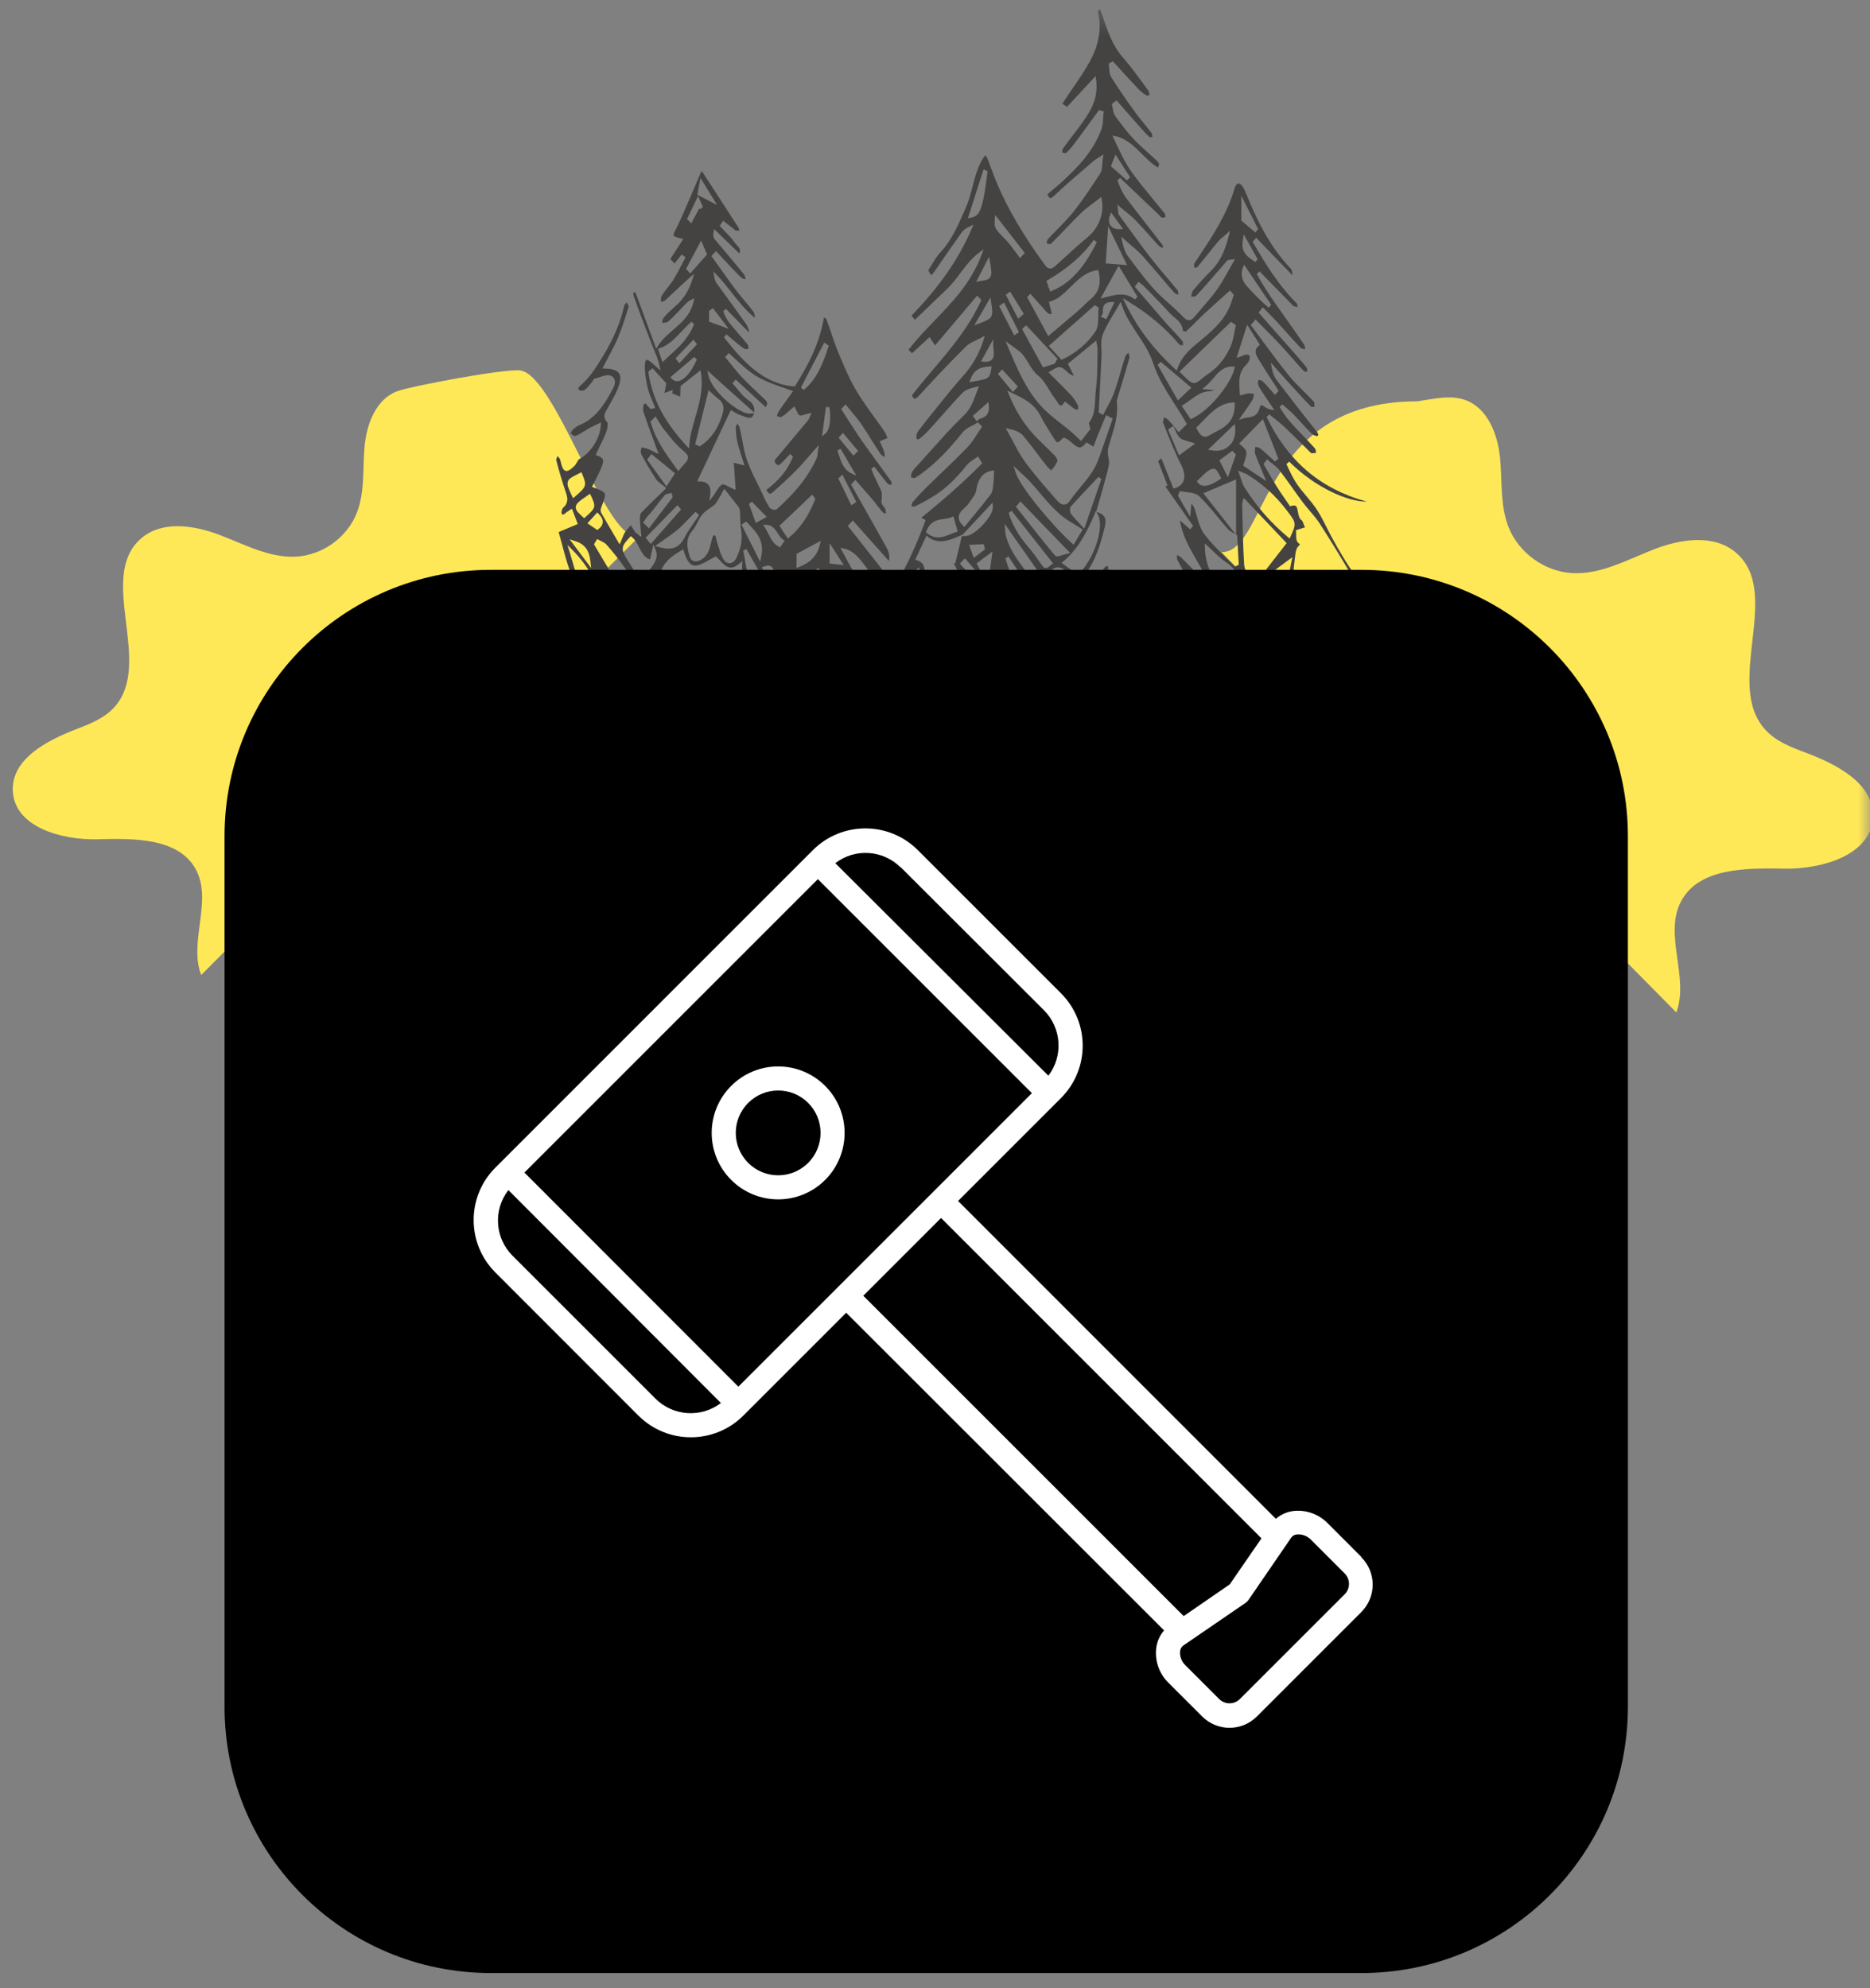
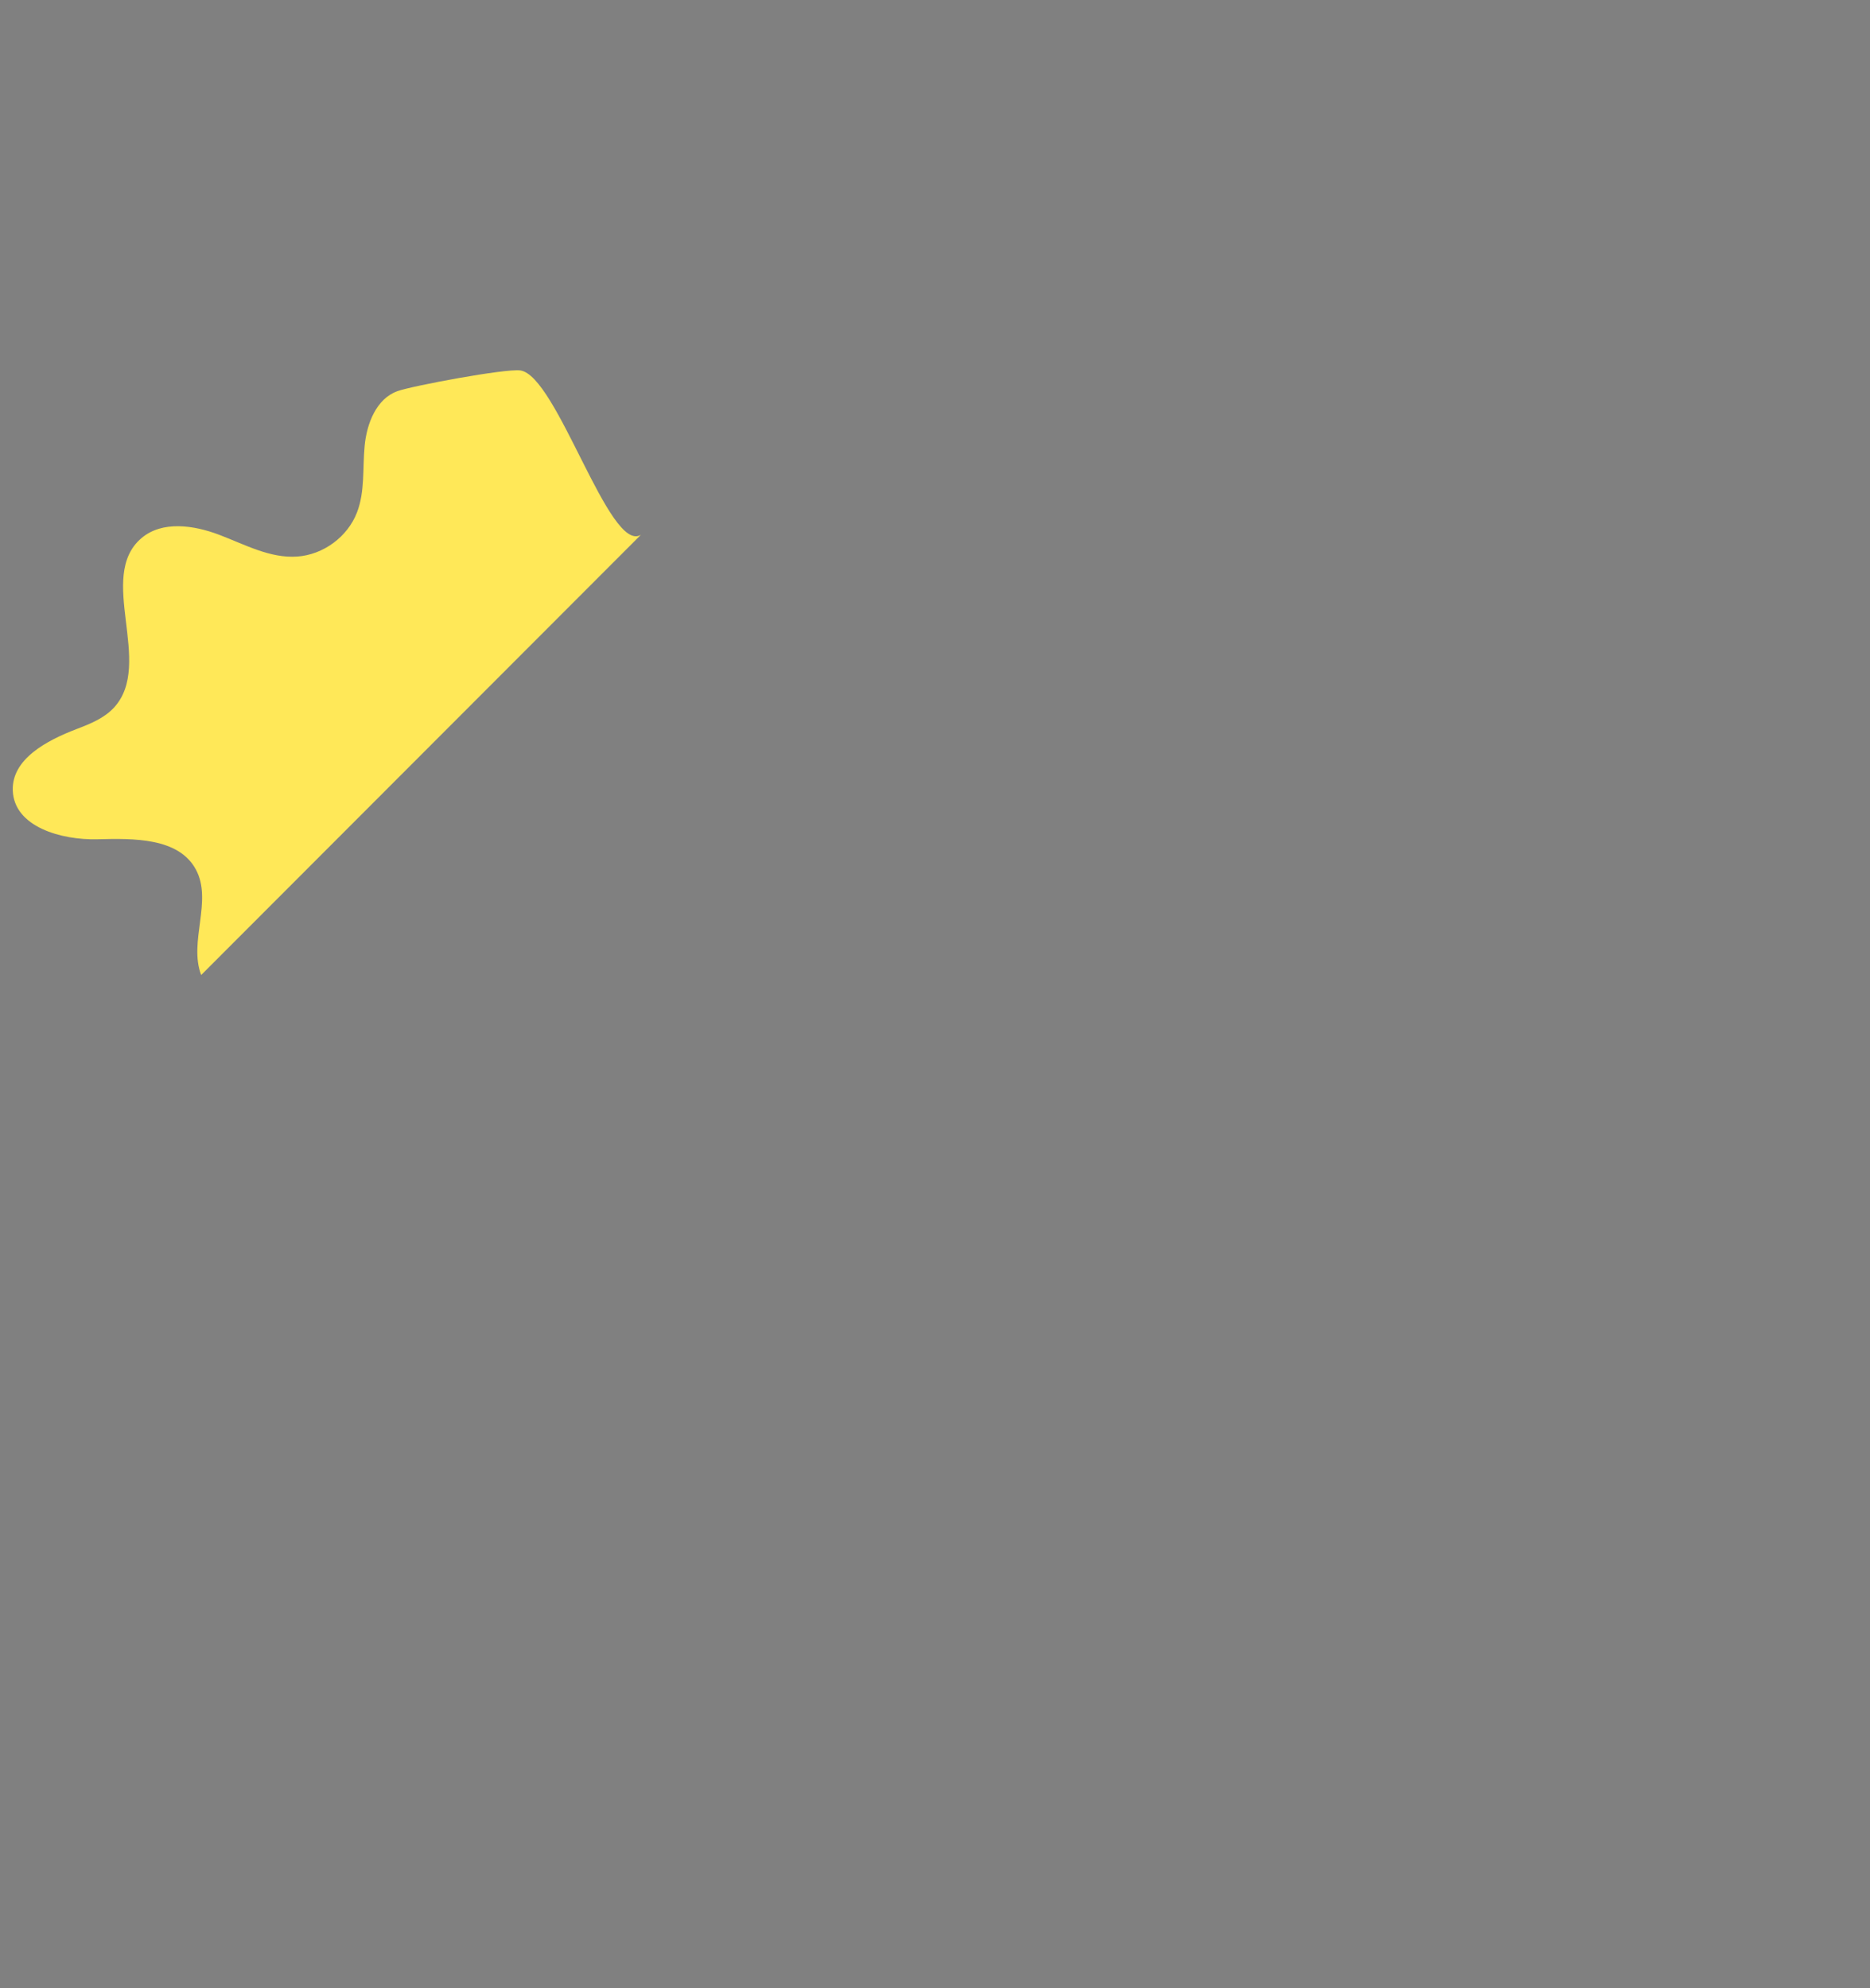
<svg xmlns="http://www.w3.org/2000/svg" width="79" height="84" viewBox="0 0 79 84" fill="none">
  <rect x="0" y="0" width="79" height="84" fill="#808080" stroke="none" />
  <g clip-path="url(#clip0_96_23832)">
    <mask id="mask0_96_23832" style="mask-type:luminance" maskUnits="userSpaceOnUse" x="0" y="0" width="79" height="80">
      <path d="M79 0.361H0V79.361H79V0.361Z" fill="white" />
    </mask>
    <g mask="url(#mask0_96_23832)">
      <path d="M27.076 22.595C25.744 23.42 23.534 15.86 21.98 15.651C21.34 15.566 17.397 16.307 16.789 16.526C15.897 16.85 15.495 17.893 15.405 18.836C15.315 19.78 15.423 20.765 15.082 21.649C14.685 22.683 13.656 23.44 12.551 23.515C11.404 23.594 10.335 23.003 9.26 22.595C8.186 22.187 6.857 21.991 5.98 22.733C4.052 24.361 6.525 28.037 4.817 29.894C4.401 30.346 3.809 30.584 3.236 30.802C1.986 31.28 0.489 32.066 0.54 33.402C0.597 34.933 2.586 35.499 4.118 35.459C5.651 35.419 7.547 35.389 8.275 36.737C8.992 38.066 7.961 39.783 8.499 41.194L27.076 22.595Z" fill="#FFE858" />
-       <path d="M51.605 23.33C53.562 23.33 53.197 16.956 59.877 16.956C60.549 16.861 61.251 16.671 61.892 16.898C62.834 17.229 63.265 18.323 63.368 19.315C63.469 20.307 63.365 21.344 63.73 22.273C64.158 23.355 65.246 24.143 66.409 24.213C67.615 24.284 68.735 23.654 69.861 23.214C70.988 22.774 72.383 22.557 73.313 23.33C75.354 25.025 72.784 28.915 74.596 30.852C75.037 31.324 75.662 31.569 76.266 31.794C77.585 32.285 79.165 33.098 79.125 34.504C79.076 36.116 76.99 36.729 75.377 36.701C73.766 36.673 71.771 36.658 71.017 38.083C70.273 39.489 71.372 41.285 70.819 42.776L51.605 23.33Z" fill="#FFE858" />
-       <path fill-rule="evenodd" clip-rule="evenodd" d="M24.219 24.504H24.425C24.34 24.262 24.268 24.015 24.197 23.769C24.155 23.624 24.113 23.479 24.069 23.335L23.972 23.024L24.188 23.241C24.543 23.596 24.845 24.011 25.107 24.504H25.99C25.803 24.189 25.616 23.875 25.428 23.56L25.093 22.997L25.23 22.772L25.287 22.807L25.386 22.856C25.468 22.896 25.553 22.937 25.619 23.01C25.823 23.236 26.024 23.484 26.235 23.767C26.398 23.987 26.556 24.218 26.709 24.44L26.752 24.504H27.041L26.838 24.186C26.721 24.002 26.608 23.825 26.498 23.645C26.224 23.194 26.236 23.089 26.606 22.701L26.649 22.654L26.698 22.694C26.838 22.805 26.923 22.972 27.005 23.134C27.117 23.355 27.223 23.566 27.463 23.638L27.603 23.004L27.692 23.222C27.834 23.571 27.674 23.838 27.119 24.46L27.079 24.504H27.815L27.873 24.285C28.023 23.712 28.43 23.468 28.788 23.253L28.862 23.208L28.892 23.299C28.992 23.609 29.119 23.896 29.371 23.896H29.371L29.417 23.893C29.581 23.873 29.749 23.777 29.926 23.677C30.014 23.627 30.105 23.575 30.203 23.529L30.242 23.51L30.276 23.539C30.326 23.583 30.373 23.633 30.423 23.688C30.557 23.832 30.697 23.98 30.877 23.98C30.985 23.98 31.101 23.928 31.23 23.819L31.361 23.709L31.349 23.895C31.338 24.059 31.364 24.203 31.392 24.356C31.401 24.405 31.409 24.454 31.417 24.504H32.452C32.377 24.406 32.303 24.259 32.226 24.057L32.19 23.964L32.274 23.938C32.351 23.914 32.405 23.896 32.458 23.896C32.62 23.896 32.682 24.037 32.888 24.504L32.889 24.504H34.19L34.538 23.991L34.728 24.154L34.507 24.504H36.288C36.06 24.183 35.867 23.822 35.679 23.471L35.502 23.142L35.671 23.181C36.061 23.27 36.298 23.58 36.528 23.879C36.685 24.083 36.835 24.295 36.977 24.504H37.278C37.269 24.421 37.288 24.328 37.359 24.226C37.338 24.177 37.284 24.081 37.237 24.02C36.894 23.58 36.548 23.143 36.202 22.706L35.818 22.221L36.025 21.988L37.553 23.701C37.612 23.423 37.516 23.25 37.415 23.067L37.405 23.049C37.064 22.433 36.718 21.822 36.371 21.21L35.953 20.472L36.137 20.276L36.398 20.575C36.565 20.765 36.733 20.955 36.897 21.149C36.953 21.216 37.006 21.286 37.06 21.357C37.137 21.459 37.21 21.555 37.293 21.641C37.323 21.671 37.373 21.688 37.427 21.704C37.421 21.624 37.415 21.55 37.395 21.484L37.342 21.414C37.308 21.378 37.27 21.338 37.25 21.281C37.228 21.218 37.238 21.154 37.246 21.096L37.254 21.016L37.253 20.946C37.252 20.871 37.252 20.792 37.229 20.743C37.189 20.656 37.148 20.571 37.106 20.485C37.002 20.269 36.895 20.046 36.809 19.804L36.935 19.714L37.054 19.871C37.162 20.013 37.269 20.155 37.38 20.294L37.395 20.313C37.445 20.376 37.496 20.441 37.551 20.47L37.61 20.479L37.672 20.476V20.472L37.654 20.346C37.467 20.083 37.277 19.822 37.087 19.562C36.865 19.259 36.637 18.947 36.418 18.634C36.215 18.344 36.021 18.039 35.833 17.745C35.748 17.611 35.663 17.478 35.577 17.345L35.536 17.283L35.722 17.085L35.772 17.148C35.836 17.227 35.9 17.304 35.965 17.381C36.109 17.553 36.257 17.731 36.389 17.923C36.53 18.128 36.665 18.344 36.795 18.553C36.928 18.766 37.065 18.985 37.207 19.192C37.242 19.241 37.31 19.273 37.384 19.306C37.379 19.231 37.372 19.161 37.354 19.097C37.329 19.007 37.288 18.92 37.25 18.835L37.202 18.731L37.164 18.643L37.49 18.509L37.477 18.471C37.447 18.387 37.418 18.307 37.376 18.245C37.237 18.042 37.092 17.844 36.949 17.645C36.686 17.282 36.414 16.906 36.178 16.51C35.884 16.015 35.653 15.463 35.43 14.928L35.407 14.872C35.299 14.614 35.208 14.342 35.12 14.079C35.054 13.886 34.988 13.687 34.915 13.495C34.905 13.469 34.855 13.437 34.811 13.409L34.81 13.408C34.615 14.554 34.115 15.47 33.6 16.291L33.576 16.33L33.535 16.326C32.231 16.22 31.364 15.244 30.588 14.254L30.688 14.125L30.802 14.223C30.89 14.298 30.979 14.374 31.069 14.446L31.154 14.516C31.262 14.604 31.364 14.688 31.476 14.748L31.509 14.755L31.603 14.74L31.619 14.737L31.618 14.715C31.615 14.662 31.612 14.595 31.596 14.573C31.463 14.405 31.32 14.241 31.183 14.081C31.075 13.957 30.968 13.832 30.863 13.704C30.72 13.529 30.618 13.347 30.552 13.148L30.671 13.052L31.618 14.023L31.651 13.994L31.629 13.93C31.598 13.842 31.568 13.759 31.523 13.695C31.258 13.32 30.987 12.948 30.717 12.576C30.568 12.371 30.419 12.167 30.271 11.961C30.227 11.899 30.196 11.819 30.18 11.722L30.139 11.469L30.304 11.642C30.521 11.87 30.721 12.122 30.914 12.368C31.214 12.747 31.523 13.138 31.895 13.433L31.887 13.374C31.877 13.298 31.866 13.219 31.837 13.18C31.715 13.017 31.582 12.858 31.454 12.705C31.329 12.556 31.201 12.402 31.08 12.243C30.845 11.93 30.614 11.604 30.392 11.29C30.295 11.152 30.197 11.016 30.099 10.879L30.053 10.815L30.248 10.611L30.298 10.664C30.389 10.76 30.48 10.858 30.57 10.955C30.811 11.214 31.059 11.481 31.314 11.729C31.355 11.77 31.429 11.785 31.506 11.8C31.484 11.713 31.462 11.632 31.421 11.582C31.164 11.262 30.896 10.944 30.637 10.636C30.488 10.46 30.338 10.282 30.19 10.104C30.137 10.039 30.122 9.944 30.144 9.819L30.169 9.677L31.233 10.71C31.309 10.55 31.234 10.47 31.134 10.364L31.046 10.261C30.929 10.09 30.782 9.938 30.64 9.79C30.577 9.726 30.515 9.661 30.454 9.595L30.405 9.54L30.55 9.327C30.55 9.327 30.84 9.552 30.906 9.602L30.971 9.656C31.016 9.695 31.059 9.732 31.1 9.743L31.142 9.749L31.239 9.737C31.225 9.685 31.21 9.638 31.189 9.603C30.693 8.832 30.194 8.065 29.694 7.298L29.632 7.229L29.547 7.432C29.454 7.651 29.363 7.866 29.27 8.079C29.208 8.221 29.147 8.364 29.086 8.507C28.924 8.888 28.756 9.283 28.566 9.657C28.521 9.745 28.437 9.908 28.454 9.953C28.474 10.004 28.674 10.052 28.749 10.069L28.865 10.096L28.319 10.944L28.501 11.133L28.794 10.751L28.962 10.872L28.922 10.945C28.875 11.033 28.829 11.122 28.783 11.211C28.677 11.417 28.566 11.629 28.443 11.827C28.369 11.945 28.284 12.053 28.201 12.157C28.111 12.27 28.027 12.378 27.956 12.497C27.925 12.548 27.921 12.638 27.917 12.726L27.916 12.752L27.926 12.75C27.995 12.738 28.061 12.726 28.1 12.691C28.242 12.562 28.382 12.429 28.523 12.295C28.716 12.113 28.917 11.922 29.123 11.744L29.326 11.568L29.238 11.843C29.102 12.268 28.882 12.619 28.586 12.887L28.514 12.952C28.351 13.098 28.182 13.249 28.038 13.419C28.003 13.46 27.986 13.537 27.968 13.62L27.965 13.633L27.996 13.635L28.071 13.637L28.202 13.608C28.39 13.447 28.568 13.259 28.74 13.077C28.812 13.001 28.885 12.923 28.959 12.848C29.021 12.785 29.095 12.714 29.193 12.669L29.335 12.603L29.293 12.773C29.157 13.321 28.799 13.626 28.453 13.923C28.22 14.122 27.979 14.329 27.8 14.61L27.722 14.732L26.841 12.346C26.775 12.358 26.758 12.371 26.755 12.378C26.751 12.385 26.743 12.421 26.796 12.574C27.037 13.261 27.297 13.934 27.549 14.584C27.577 14.655 27.607 14.726 27.636 14.795C27.715 14.987 27.798 15.185 27.851 15.412L27.907 15.657L27.66 15.438C27.608 15.391 27.554 15.343 27.499 15.298C27.401 15.218 27.346 15.205 27.323 15.205C27.278 15.205 27.251 15.269 27.244 15.396C27.226 15.719 27.29 16.063 27.362 16.387C27.401 16.561 27.47 16.726 27.544 16.901C27.577 16.98 27.61 17.059 27.641 17.139L27.679 17.24L27.586 17.26L27.558 17.268L27.51 17.278H27.488L27.461 17.261L27.355 17.139L27.262 17.044L27.208 17.079C27.171 17.117 27.15 17.295 27.182 17.393C27.311 17.79 27.458 18.188 27.601 18.573C27.652 18.712 27.704 18.85 27.754 18.99L27.825 19.182L27.658 19.104L27.575 19.063C27.499 19.024 27.405 18.976 27.31 18.946C27.259 18.929 27.174 18.911 27.117 18.911L27.103 18.912C27.069 19.007 27.058 19.129 27.084 19.177C27.257 19.509 27.46 19.852 27.722 20.256C27.762 20.317 27.827 20.367 27.91 20.43C27.958 20.467 28.012 20.508 28.071 20.558L28.147 20.624C28.147 20.624 27.873 20.889 27.779 20.979C27.526 21.224 27.307 21.435 27.093 21.658C27.058 21.693 27.031 21.795 27.031 21.887C27.03 22.017 27.044 22.145 27.06 22.295C27.066 22.362 27.074 22.431 27.08 22.506L27.096 22.684L26.966 22.587L26.906 22.544L26.833 22.48C26.772 22.386 26.713 22.291 26.654 22.196L26.652 22.193L26.616 22.232C26.54 22.316 26.468 22.395 26.406 22.485C26.366 22.545 26.336 22.619 26.299 22.712C26.279 22.76 26.258 22.813 26.233 22.869L26.174 22.999L25.958 22.627C25.765 22.299 25.581 21.985 25.401 21.668C25.362 21.6 25.378 21.499 25.397 21.448C25.514 21.144 25.583 20.952 25.547 20.858C25.512 20.767 25.345 20.698 25.098 20.604L25.011 20.572L25.055 20.479C25.094 20.397 25.136 20.318 25.177 20.238C25.269 20.057 25.357 19.886 25.426 19.703C25.477 19.565 25.491 19.473 25.468 19.414C25.446 19.354 25.378 19.305 25.248 19.253L25.165 19.221L25.207 19.13C25.247 19.043 25.29 18.957 25.331 18.869C25.434 18.66 25.539 18.445 25.621 18.223C25.675 18.08 25.686 17.886 25.662 17.851C25.443 17.617 25.554 17.437 25.634 17.305L25.676 17.234C25.71 17.173 25.744 17.111 25.779 17.049C25.922 16.795 26.071 16.532 26.156 16.255C26.219 16.053 26.223 15.905 26.169 15.802C26.111 15.69 25.978 15.619 25.765 15.585C25.728 15.579 25.691 15.578 25.648 15.576L25.574 15.573L25.45 15.565L25.514 15.441C25.577 15.317 25.643 15.196 25.706 15.075C25.852 14.806 25.989 14.55 26.103 14.278C26.294 13.823 26.441 13.345 26.561 12.937L26.492 12.801L26.477 12.774L26.472 12.778L26.381 12.88C26.133 14 25.59 14.906 25.091 15.646C24.936 15.874 24.745 16.092 24.519 16.291C24.452 16.351 24.429 16.397 24.429 16.42L24.462 16.471C24.481 16.488 24.526 16.504 24.585 16.504C24.64 16.504 24.678 16.489 24.696 16.477C24.791 16.409 24.871 16.309 24.956 16.203L25.052 16.087C25.06 16.055 25.075 16.006 25.123 15.997C25.188 15.983 25.259 15.959 25.334 15.934C25.454 15.894 25.577 15.852 25.685 15.852C25.751 15.852 25.805 15.867 25.851 15.898C25.917 15.942 25.958 16.002 25.973 16.078C26.006 16.239 25.902 16.418 25.818 16.561L25.776 16.635C25.514 17.112 25.131 17.693 24.502 17.951C24.395 17.994 24.287 18.067 24.197 18.155C24.164 18.186 24.141 18.244 24.116 18.305L24.11 18.322L24.149 18.349C24.199 18.383 24.261 18.426 24.294 18.426C24.424 18.38 24.543 18.306 24.668 18.227C24.733 18.186 24.797 18.145 24.863 18.108C24.951 18.06 25.04 18.017 25.137 17.97C25.181 17.949 25.388 17.848 25.388 17.848L25.379 17.99C25.343 18.53 24.946 19.148 24.473 19.396C24.439 19.415 24.407 19.47 24.374 19.529C24.341 19.588 24.306 19.651 24.257 19.696C24.116 19.828 24.023 19.899 23.936 19.899C23.793 19.899 23.738 19.72 23.682 19.486L23.675 19.459L23.654 19.39L23.559 19.265L23.554 19.273L23.492 19.416C23.611 19.88 23.751 20.351 23.908 20.814C23.979 21.023 24.028 21.244 23.788 21.454C23.745 21.49 23.709 21.652 23.727 21.691C23.751 21.744 23.769 21.744 23.776 21.744C23.819 21.744 23.89 21.68 23.928 21.647L24.044 21.568L24.09 21.54L24.162 21.495L24.409 22.14L23.602 22.479C23.65 22.649 23.696 22.821 23.742 22.994C23.877 23.5 24.015 24.019 24.219 24.504ZM37.952 24.504H38.245C38.384 24.335 38.541 24.179 38.728 24.051L38.837 23.977L38.841 24.124C38.844 24.254 38.841 24.38 38.833 24.504H39.053C39.086 24.206 39.07 24.009 39.008 23.88C38.96 23.781 38.879 23.717 38.755 23.678L38.664 23.649L39.14 22.633L39.208 22.685C39.371 22.808 39.545 22.868 39.74 22.868C39.999 22.868 40.274 22.762 40.508 22.656L40.647 22.596L40.641 22.617L41.933 21.235L41.942 21.418C41.951 21.603 41.8 21.836 41.672 22C41.426 22.313 41.05 22.636 40.807 22.647L40.632 22.654L40.36 23.79L40.297 23.81C40.389 23.99 40.481 24.17 40.574 24.35L40.654 24.504H41.042L41.094 24.469L41.114 24.504H41.197L40.55 23.816L40.765 23.589L41.431 24.358L41.308 24.504H41.965L41.982 24.39L42.046 24.504H42.833C42.691 24.232 42.565 23.917 42.477 23.592L42.608 23.514L43.254 24.504H43.6C43.446 24.285 43.295 24.073 43.138 23.862C42.713 23.292 42.486 22.804 42.462 22.407L42.447 22.135L44.109 24.504H44.479L44.297 24.202L44.347 24.151C44.465 24.03 44.578 23.971 44.692 23.971C44.854 23.971 44.984 24.089 45.11 24.203C45.172 24.259 45.236 24.316 45.302 24.358L45.422 24.435L45.312 24.504H46.201L45.756 24.385L45.838 24.277C46.297 23.664 46.511 22.942 46.674 22.253C46.755 21.91 46.678 21.752 46.383 21.649L46.316 21.625L46.369 21.716C46.695 22.277 46.185 23.658 45.579 24.241L45.538 24.281L44.847 23.782L44.937 23.707C45.571 23.167 45.938 22.436 46.24 21.726L46.297 21.593L46.311 21.617L46.334 21.539C46.371 21.405 46.41 21.272 46.448 21.139C46.537 20.83 46.63 20.511 46.709 20.194C46.723 20.139 46.739 20.084 46.755 20.027C46.816 19.808 46.879 19.581 46.84 19.405C46.794 19.197 46.78 19.045 46.843 18.833C46.87 18.74 46.898 18.648 46.927 18.555C47.088 18.037 47.24 17.547 47.184 16.997C47.176 16.919 47.2 16.841 47.222 16.773L47.234 16.736C47.282 16.577 47.33 16.418 47.379 16.258C47.494 15.882 47.612 15.494 47.716 15.108C47.727 15.067 47.699 14.989 47.674 14.918L47.671 14.908L47.667 14.911C47.614 14.956 47.559 15.004 47.543 15.051C47.469 15.273 47.402 15.503 47.337 15.727C47.255 16.009 47.17 16.301 47.07 16.583C46.992 16.8 46.883 17.003 46.777 17.199C46.73 17.286 46.682 17.374 46.638 17.462L46.602 17.534L46.415 17.42L46.451 16.738C46.48 16.182 46.509 15.627 46.535 15.071C46.54 14.975 46.535 14.871 46.532 14.771C46.522 14.557 46.513 14.336 46.584 14.146C46.696 13.849 46.86 13.578 47.032 13.289C47.108 13.163 47.187 13.032 47.265 12.893L47.343 12.754L47.397 12.907C47.561 13.376 47.814 13.755 48.058 14.123C48.312 14.503 48.573 14.896 48.731 15.383C48.93 15.991 49.274 16.527 49.638 17.096C49.794 17.341 49.957 17.593 50.105 17.852L50.142 17.916L49.794 18.262L49.745 18.204C49.705 18.155 49.666 18.106 49.627 18.058C49.535 17.944 49.449 17.837 49.354 17.741C49.31 17.697 49.251 17.667 49.188 17.635L49.178 17.63L49.167 17.665C49.147 17.735 49.121 17.824 49.136 17.859L49.144 17.88C49.381 18.481 49.626 19.103 49.917 19.68C50.035 19.915 50.064 20.139 49.999 20.313C49.96 20.42 49.863 20.562 49.632 20.624L49.573 20.641L49.061 19.362L48.927 19.487L49.325 20.517L49.232 20.552L50.406 22.223L50.277 22.364L49.859 21.995L49.849 22.004C49.951 22.628 50.244 23.134 50.553 23.67C50.676 23.882 50.803 24.101 50.915 24.328L50.806 24.441C50.57 24.236 50.35 24.012 50.137 23.795C50.054 23.711 49.972 23.628 49.889 23.544C49.849 23.505 49.79 23.48 49.727 23.453L49.727 23.457C49.721 23.529 49.715 23.604 49.734 23.642C49.824 23.826 49.928 24.008 50.028 24.183C50.088 24.29 50.149 24.396 50.207 24.504H50.365L50.279 24.379L50.454 24.241L50.495 24.272C50.592 24.343 50.689 24.419 50.782 24.504H51.332C51.09 24.127 50.911 23.697 50.902 23.145L50.898 22.964L51.022 23.074C51.108 23.151 51.189 23.23 51.27 23.307C51.445 23.476 51.61 23.635 51.794 23.752C52.105 23.949 52.27 24.219 52.355 24.504H52.775L52.724 24.382C52.642 24.183 52.571 24.012 52.56 23.828C52.52 23.193 52.505 22.546 52.491 21.921C52.486 21.709 52.482 21.497 52.475 21.285L52.5 21.171L52.536 21.044L52.627 21.121L54.355 22.948L53.145 24.504H53.292C53.611 24.27 53.931 24.034 54.243 23.803L54.598 23.54L54.538 23.836C54.494 24.062 54.448 24.292 54.361 24.504H54.593C54.623 24.306 54.644 24.106 54.665 23.91C54.683 23.741 54.702 23.573 54.725 23.405C54.746 23.246 54.785 23.145 54.845 23.086C54.901 23.032 54.914 23.011 54.916 23.003L54.916 23.004C54.913 23.004 54.9 22.981 54.837 22.926C54.754 22.853 54.755 22.696 54.756 22.571L54.755 22.476L54.747 22.402L55.13 22.282C55.091 22.189 55.054 22.094 55.015 22C54.885 21.923 54.857 21.765 54.832 21.625C54.797 21.431 54.774 21.357 54.663 21.357C54.631 21.357 54.592 21.363 54.549 21.377L54.501 21.392C54.501 21.392 54.357 21.181 54.3 21.1C54.172 20.913 54.039 20.72 53.916 20.523C53.793 20.327 53.676 20.122 53.562 19.924C53.512 19.836 53.462 19.748 53.411 19.66L53.379 19.605L53.528 19.406L53.583 19.454C53.631 19.496 53.681 19.535 53.731 19.574C53.845 19.662 53.964 19.755 54.057 19.876C54.251 20.126 54.439 20.389 54.62 20.645C54.763 20.846 54.906 21.047 55.054 21.244C55.144 21.365 55.245 21.483 55.343 21.596C55.486 21.762 55.633 21.934 55.757 22.127C56.237 22.872 56.714 23.653 57.21 24.504H57.385C57.003 23.984 56.633 23.387 56.247 22.673C56.177 22.543 56.109 22.41 56.042 22.276C55.916 22.025 55.785 21.765 55.633 21.533C55.503 21.337 55.349 21.152 55.201 20.974C55.072 20.821 54.939 20.663 54.82 20.493C54.628 20.222 54.486 19.911 54.348 19.61L54.463 19.503C55.577 20.613 56.939 21.193 57.71 21.193H57.742C55.803 20.667 54.416 19.495 53.51 17.619L53.618 17.506C53.674 17.551 53.73 17.595 53.787 17.64C53.918 17.744 54.053 17.851 54.181 17.965C54.337 18.104 54.49 18.254 54.637 18.399L54.749 18.509C54.849 18.608 54.95 18.707 55.05 18.807C55.133 18.891 55.217 18.974 55.3 19.057L55.335 19.093L55.395 19.148L55.434 19.149C55.484 19.149 55.537 19.142 55.592 19.134L55.6 19.133L55.598 19.112C55.589 19.049 55.578 18.977 55.556 18.95C55.382 18.755 55.198 18.564 55.021 18.378C54.867 18.218 54.714 18.059 54.565 17.894C54.377 17.688 54.212 17.459 54.06 17.196L54.167 17.079C54.214 17.12 54.261 17.16 54.309 17.2C54.415 17.291 54.525 17.384 54.627 17.488C54.737 17.602 54.845 17.72 54.953 17.838C55.102 18.002 55.256 18.171 55.416 18.325C55.469 18.376 55.583 18.426 55.646 18.426L55.663 18.423L55.692 18.368C55.695 18.317 55.624 18.228 55.577 18.17C55.06 17.528 54.548 16.862 54.054 16.217L53.959 16.093C53.847 15.947 53.775 15.785 53.739 15.598L53.684 15.312L54 15.672C54.1 15.786 54.198 15.898 54.299 16.01L54.475 16.202C54.771 16.527 55.077 16.865 55.388 17.183C55.388 17.184 55.398 17.193 55.446 17.193L55.507 17.191L55.527 17.189L55.528 17.149C55.529 17.099 55.531 17.006 55.517 16.987C55.374 16.829 55.22 16.676 55.071 16.529C54.86 16.32 54.642 16.105 54.45 15.867C54.068 15.396 53.699 14.896 53.343 14.413C53.191 14.207 53.038 14.001 52.885 13.796L52.839 13.735L53.043 13.5L53.096 13.553C53.195 13.655 53.295 13.754 53.394 13.855C53.615 14.077 53.844 14.307 54.062 14.542C54.23 14.723 54.394 14.908 54.557 15.092C54.731 15.291 54.912 15.495 55.094 15.69L55.212 15.71H55.223V15.694L55.214 15.553C55.035 15.32 54.839 15.097 54.649 14.882L54.541 14.759C54.234 14.411 53.927 14.063 53.619 13.716L53.171 13.209L53.349 12.984C53.349 12.984 53.515 13.153 53.571 13.21C53.693 13.332 53.814 13.453 53.93 13.579C54.054 13.715 54.177 13.852 54.3 13.991C54.508 14.226 54.725 14.468 54.946 14.695C54.981 14.731 55.055 14.743 55.127 14.755L55.14 14.757V14.756C55.132 14.682 55.124 14.605 55.096 14.565C54.841 14.188 54.575 13.81 54.317 13.446C54.172 13.24 54.027 13.035 53.883 12.829C53.629 12.464 53.338 12.037 53.096 11.575L53.21 11.465L54.538 12.823L54.581 12.872L54.644 12.933C54.701 12.952 54.762 12.961 54.827 12.969C54.811 12.899 54.794 12.827 54.764 12.798C54.008 12.049 53.434 11.105 52.956 10.279L52.922 10.219L53.07 10.046L54.581 11.612L54.601 11.597L54.592 11.537C54.583 11.47 54.572 11.395 54.549 11.37C53.61 10.407 53.036 9.156 52.642 8.173C52.586 8.034 52.508 7.861 52.404 7.783L52.322 7.75C52.249 7.75 52.184 7.861 52.152 7.971C51.84 9.041 51.255 9.923 50.689 10.777C50.611 10.895 50.532 11.014 50.455 11.133C50.441 11.154 50.448 11.235 50.454 11.289L50.457 11.314L50.466 11.314C50.507 11.309 50.565 11.303 50.581 11.285C50.758 11.076 50.934 10.855 51.104 10.643C51.222 10.494 51.34 10.346 51.462 10.2C51.511 10.137 51.572 10.089 51.647 10.026C51.687 9.992 51.732 9.955 51.785 9.909L51.968 9.747L51.902 10.002C51.733 10.655 51.518 11.078 51.182 11.419C50.942 11.663 50.662 11.955 50.403 12.271C50.362 12.321 50.344 12.409 50.324 12.502L50.319 12.528L50.344 12.53L50.412 12.532C50.471 12.532 50.507 12.525 50.521 12.508C50.839 12.171 51.15 11.811 51.45 11.463C51.549 11.35 51.647 11.236 51.745 11.123L51.789 11.07L51.844 11.005L51.925 10.974C51.943 10.973 51.972 10.971 52.02 10.966L52.177 10.949L52.087 11.1C52.01 11.233 51.938 11.363 51.868 11.488C51.717 11.758 51.575 12.014 51.407 12.245C51.227 12.496 51.024 12.728 50.83 12.954C50.716 13.085 50.603 13.216 50.493 13.35C50.406 13.457 50.328 13.528 50.228 13.528C50.148 13.528 50.068 13.481 49.969 13.376C49.788 13.182 49.588 13.004 49.394 12.831C49.184 12.645 48.967 12.452 48.771 12.238C48.427 11.862 48.112 11.441 47.808 11.034L47.654 10.828C47.549 10.689 47.476 10.507 47.418 10.236L47.365 9.994L47.536 10.147C47.611 10.213 47.687 10.279 47.764 10.344C47.933 10.488 48.109 10.637 48.264 10.809C48.514 11.086 48.761 11.377 49 11.658C49.205 11.899 49.416 12.147 49.629 12.387C49.657 12.419 49.722 12.433 49.784 12.445V12.445C49.779 12.377 49.772 12.298 49.749 12.268C49.578 12.054 49.398 11.842 49.225 11.638C49.021 11.399 48.812 11.152 48.615 10.898C48.273 10.457 47.938 9.997 47.614 9.551C47.499 9.393 47.385 9.235 47.27 9.078C47.245 9.044 47.242 9.007 47.238 8.955L47.228 8.85L47.201 8.645L47.345 8.768C47.423 8.834 47.497 8.893 47.567 8.951C47.714 9.07 47.853 9.183 47.978 9.312C48.176 9.517 48.369 9.734 48.556 9.944C48.664 10.066 48.771 10.187 48.881 10.307C48.947 10.38 49.007 10.429 49.062 10.457L49.128 10.467H49.138L49.12 10.364C48.9 10.076 48.678 9.791 48.455 9.506C48.162 9.13 47.859 8.742 47.567 8.353C47.403 8.134 47.294 7.858 47.205 7.617L47.321 7.516L48.945 9.063L49.001 9.125L49.067 9.191L49.108 9.194C49.145 9.194 49.187 9.186 49.231 9.178L49.239 9.176L49.238 9.163C49.231 9.108 49.223 9.046 49.204 9.021C49.035 8.808 48.862 8.598 48.689 8.389C48.397 8.035 48.094 7.668 47.819 7.285C47.52 6.87 47.295 6.378 47.078 5.902L46.995 5.722L47.151 5.76C47.606 5.871 47.932 6.195 48.247 6.511C48.468 6.73 48.676 6.939 48.923 7.077L48.968 6.952C48.966 6.904 48.934 6.852 48.864 6.785C48.746 6.672 48.624 6.564 48.502 6.455C48.303 6.277 48.096 6.093 47.907 5.891C47.61 5.575 47.34 5.215 47.115 4.904C47.052 4.817 47.031 4.702 47.011 4.591L46.985 4.46L46.969 4.399L47.168 4.241L47.457 4.571C47.648 4.788 47.84 5.006 48.032 5.222L48.135 5.34C48.271 5.494 48.411 5.654 48.559 5.79L48.605 5.799L48.674 5.793L48.684 5.793L48.683 5.781C48.679 5.722 48.675 5.657 48.656 5.631C48.549 5.487 48.434 5.347 48.322 5.21C48.199 5.06 48.071 4.904 47.953 4.74C47.552 4.186 47.231 3.714 46.941 3.257C46.878 3.158 46.868 3.027 46.86 2.901C46.856 2.85 46.853 2.8 46.846 2.752L46.835 2.688L47.011 2.589L47.341 2.948C47.589 3.219 47.845 3.499 48.101 3.769C48.203 3.876 48.32 3.968 48.441 4.035L48.467 4.039L48.551 4.026L48.557 4.024L48.556 4.001C48.551 3.941 48.546 3.874 48.526 3.847L48.353 3.611C48.059 3.207 47.754 2.789 47.426 2.413C46.987 1.911 46.777 1.276 46.575 0.663C46.551 0.59 46.522 0.518 46.484 0.418L46.462 0.361L46.45 0.38L46.381 0.501C46.549 1.189 46.434 1.885 46.027 2.622C45.825 2.987 45.588 3.333 45.358 3.669C45.257 3.815 45.156 3.963 45.057 4.113C45.006 4.191 44.954 4.268 44.901 4.347L44.879 4.378L45.075 4.517L46.286 3.213L46.307 3.375C46.399 4.064 46.142 4.561 45.88 4.954C45.692 5.236 45.486 5.506 45.286 5.768C45.154 5.942 45.022 6.115 44.894 6.292L44.872 6.417L44.871 6.435L44.907 6.448L45.02 6.478C45.178 6.343 45.315 6.166 45.443 5.997C45.672 5.69 45.898 5.38 46.122 5.069L46.428 4.65L46.627 4.708L46.618 4.785C46.61 4.851 46.606 4.92 46.603 4.989C46.594 5.146 46.585 5.309 46.532 5.455C46.183 6.405 45.537 7.057 44.906 7.642C44.752 7.786 44.594 7.918 44.428 8.058C44.369 8.108 44.309 8.159 44.248 8.21L44.262 8.235C44.307 8.32 44.337 8.372 44.375 8.372C44.399 8.372 44.445 8.356 44.528 8.276C44.924 7.898 45.342 7.538 45.748 7.19C45.899 7.06 46.051 6.93 46.201 6.8C46.238 6.766 46.276 6.742 46.34 6.703C46.376 6.68 46.422 6.651 46.481 6.612L46.618 6.521L46.591 6.702C46.578 6.788 46.572 6.868 46.567 6.942C46.556 7.094 46.546 7.226 46.481 7.326C46.132 7.865 45.757 8.435 45.349 8.949C45.142 9.208 44.91 9.444 44.685 9.672C44.541 9.819 44.391 9.97 44.251 10.125C44.234 10.145 44.228 10.218 44.224 10.271L44.222 10.294L44.254 10.299L44.359 10.313L44.388 10.309C44.599 10.104 44.807 9.886 45.009 9.675C45.219 9.455 45.437 9.227 45.658 9.013C45.82 8.855 45.995 8.725 46.18 8.586C46.263 8.524 46.347 8.461 46.432 8.394L46.522 8.322L46.546 8.447C46.654 9.001 46.423 9.626 45.971 10.002C45.499 10.395 45.039 10.818 44.594 11.227C44.526 11.29 44.451 11.347 44.367 11.347C44.289 11.347 44.22 11.301 44.149 11.203C43.226 9.94 42.58 8.837 42.113 7.733C42.029 7.536 41.953 7.33 41.88 7.131C41.826 6.984 41.772 6.837 41.713 6.691L41.63 6.558L41.544 6.666C41.314 7.024 41.205 7.435 41.091 7.869C41.01 8.179 40.926 8.498 40.794 8.794L40.714 8.976C40.455 9.56 40.188 10.164 39.746 10.64C39.598 10.798 39.475 11 39.356 11.194C39.31 11.27 39.264 11.346 39.217 11.419C39.299 11.589 39.332 11.616 39.345 11.616C39.362 11.616 39.403 11.584 39.505 11.434C39.861 10.91 40.236 10.37 40.621 9.83C40.693 9.728 40.798 9.646 40.943 9.579L41.126 9.493L41.037 9.698C40.485 10.969 39.679 12.127 38.508 13.334L38.652 13.511L39.058 13.121C39.389 12.802 39.716 12.488 40.042 12.173C40.236 11.986 40.407 11.757 40.572 11.537C40.801 11.231 41.038 10.915 41.348 10.687L41.554 10.534L41.456 10.795C41.018 11.951 40.239 12.76 39.485 13.543C39.111 13.933 38.724 14.334 38.383 14.776L38.526 14.926L39.272 14.243L39.503 14.593L41.282 12.489L41.459 12.674L41.432 12.734C40.918 13.845 40.158 14.741 39.424 15.608C39.123 15.963 38.812 16.331 38.522 16.709C38.575 16.802 38.614 16.848 38.646 16.848C38.701 16.848 38.798 16.749 38.895 16.641C39.483 15.993 40.11 15.336 40.811 14.636C40.926 14.521 41.069 14.454 41.222 14.382C41.292 14.349 41.367 14.316 41.441 14.274L41.606 14.183L41.544 14.381C41.364 14.961 41.075 15.457 40.635 15.942C40.353 16.253 40.081 16.591 39.819 16.918C39.734 17.022 39.65 17.127 39.566 17.231C39.272 17.592 39.031 17.896 38.807 18.191C38.757 18.256 38.721 18.341 38.715 18.408C38.708 18.471 38.716 18.524 38.736 18.55L38.773 18.569L38.861 18.53C39.044 18.386 39.211 18.206 39.38 18.02C39.538 17.847 39.693 17.67 39.849 17.493C40.109 17.197 40.378 16.892 40.654 16.605C40.802 16.451 41.021 16.399 41.214 16.352L41.359 16.318L41.297 16.474C41.269 16.544 41.243 16.613 41.217 16.682C41.1 16.996 40.989 17.293 40.729 17.541C40.251 17.999 39.795 18.509 39.355 19.002C39.182 19.196 39.009 19.39 38.834 19.581L38.778 19.642C38.686 19.742 38.59 19.844 38.521 19.959C38.498 19.999 38.492 20.067 38.486 20.139L38.484 20.168L38.516 20.176L38.63 20.198L38.66 20.192C39.332 19.76 39.95 19.168 40.663 18.273C40.772 18.134 40.928 18.055 41.078 17.979C41.143 17.945 41.209 17.912 41.269 17.874L41.316 17.845L41.489 18.028L41.445 18.092C41.387 18.174 41.333 18.259 41.278 18.344C41.156 18.534 41.031 18.731 40.876 18.891C40.525 19.254 40.157 19.608 39.801 19.95C39.592 20.15 39.383 20.351 39.176 20.554C38.93 20.797 38.724 21.018 38.546 21.232C38.526 21.256 38.518 21.323 38.511 21.382L38.51 21.395L38.515 21.396L38.598 21.403L38.655 21.393C38.89 21.28 39.134 21.148 39.4 20.988C39.894 20.692 40.348 20.272 40.829 19.668C40.911 19.563 41.019 19.49 41.123 19.421C41.167 19.39 41.213 19.36 41.255 19.328L41.316 19.28L41.495 19.575L41.444 19.625C40.741 20.335 39.959 21.033 38.92 21.877L39.104 21.973L39.075 22.051C38.725 22.996 38.359 23.797 37.952 24.504ZM46.333 24.504H46.573C46.605 24.446 46.642 24.391 46.677 24.337C46.729 24.258 46.779 24.182 46.814 24.1C46.828 24.067 46.819 23.997 46.81 23.937L46.807 23.916L46.798 23.917L46.692 23.944C46.597 24.067 46.514 24.205 46.434 24.338C46.404 24.39 46.373 24.44 46.343 24.488L46.333 24.504ZM56.372 24.504H56.66L56.289 24.219C56.313 24.317 56.341 24.412 56.372 24.504ZM47.747 7.492L47.609 7.619L46.932 7.024L47.123 6.529L47.747 7.492ZM30.295 8.662L29.458 8.228L29.594 7.519L30.295 8.662ZM41.724 7.237L41.714 7.304C41.698 7.409 41.684 7.514 41.671 7.62C41.639 7.854 41.608 8.097 41.559 8.332C41.439 8.92 41.339 9.138 41.016 9.198L40.889 9.221L41.553 7.153L41.724 7.237ZM29.202 9.44L29.025 9.254L29.49 8.282L29.695 8.74L29.576 8.841L29.543 8.804L29.202 9.44ZM47.444 9.676L47.264 9.683C47.093 9.683 46.958 9.612 46.891 9.488C46.832 9.378 46.833 9.238 46.893 9.097L46.944 8.978L47.444 9.676ZM53.151 9.68L53.031 9.82L52.441 9.319V8.268L53.151 9.68ZM43.292 10.687L43.093 10.903L43.043 10.837C42.985 10.762 42.928 10.685 42.872 10.608C42.753 10.446 42.63 10.279 42.494 10.137L42.431 10.074C42.032 9.663 42 9.629 42.026 9.277L42.04 9.078L43.292 10.687ZM53.131 10.951L53.031 11.073C52.568 10.767 52.435 10.594 52.509 10.115L52.542 9.899L53.131 10.951ZM47.614 11.201L46.711 11.13L46.816 9.561L47.614 11.201ZM29.871 10.753L29.159 11.553L28.982 11.363L29.62 10.162L29.871 10.753ZM41.823 11.07C41.882 11.417 41.908 11.59 41.834 11.708C41.764 11.819 41.635 11.843 41.392 11.879L41.24 11.901L41.785 10.85L41.823 11.07ZM46.334 10.235C45.933 11.031 45.394 11.897 44.433 12.292L44.367 12.32L44.326 12.211L44.288 12.106L44.253 11.999L44.209 11.866L44.269 11.831C45.122 11.331 45.739 10.792 46.212 10.135L46.334 10.235ZM48.051 12.535L47.946 12.655C47.776 12.511 47.59 12.444 47.36 12.444C47.144 12.444 46.911 12.502 46.671 12.567L46.492 12.615L47.257 11.228L48.051 12.535ZM53.702 12.878L53.599 13.001C53.315 12.762 53.032 12.486 52.709 12.13C52.542 11.947 52.368 11.687 52.506 11.317L52.556 11.182L53.702 12.878ZM43.254 13.261L43.012 13.467L42.491 12.454L42.672 12.32L43.254 13.261ZM46.735 13.49L46.501 13.371L46.573 13.282C46.59 13.261 46.59 13.207 46.591 13.152C46.592 13.007 46.595 12.764 46.956 12.76L47.084 12.759L46.735 13.49ZM41.874 12.78C41.972 13.404 41.948 13.446 41.368 13.668L41.16 13.746L41.842 12.57L41.874 12.78ZM30.789 13.895L29.956 13.59V13.133L30.118 13.018L30.789 13.895ZM43.045 14.036L42.846 14.173L42.209 12.929L42.419 12.784L43.045 14.036ZM46.416 11.483C46.523 11.973 46.422 12.342 46.105 12.612C46.003 12.699 45.903 12.795 45.806 12.888C45.713 12.978 45.619 13.067 45.522 13.152C45.252 13.385 44.979 13.615 44.705 13.846L44.283 14.201L43.391 12.551L43.529 12.412L43.743 12.653C43.876 12.805 44.01 12.957 44.145 13.107C44.217 13.188 44.3 13.274 44.372 13.274L44.43 13.254C44.427 13.212 44.404 13.123 44.386 13.056C44.367 12.985 44.347 12.908 44.333 12.835L44.316 12.753L44.387 12.732C44.703 12.64 44.953 12.393 45.218 12.131C45.537 11.816 45.866 11.491 46.334 11.418L46.399 11.408L46.416 11.483ZM46.417 12.998L46.41 13.058C46.401 13.148 46.399 13.251 46.398 13.35C46.395 13.587 46.391 13.831 46.281 13.998C45.943 14.504 45.474 14.903 44.887 15.184L44.842 15.204L44.306 14.615L46.248 12.896L46.417 12.998ZM41.962 14.624L41.973 14.763C41.987 14.905 42.004 15.064 41.919 15.176C41.862 15.251 41.772 15.287 41.643 15.287L41.567 15.283L41.443 15.272L41.957 14.338L41.962 14.624ZM29.323 13.697C29.083 14.298 28.694 14.652 28.317 14.993C28.233 15.069 28.149 15.146 28.067 15.225L27.987 15.301L27.796 14.735L27.876 14.709C28.239 14.592 28.506 14.309 28.79 14.01C28.921 13.87 29.057 13.727 29.209 13.592L29.323 13.697ZM29.447 14.541L28.695 15.35L28.537 15.139L29.293 14.354L29.447 14.541ZM44.676 15.159L44.557 15.366L44.065 15.524L43.179 13.902L43.353 13.744L44.676 15.159ZM52.123 12.454L52.073 12.607C52.052 12.676 52.03 12.745 52.006 12.813C51.769 13.47 51.321 13.884 50.802 14.318L50.673 14.424C50.309 14.724 49.932 15.033 49.752 15.549L49.714 15.656L49.636 15.585C48.731 14.752 48.073 13.886 47.562 12.856L47.434 12.598L47.662 12.736C48.536 13.268 49.227 13.85 49.835 14.57L49.962 14.593H49.975V14.574C49.976 14.523 49.976 14.439 49.96 14.421C49.831 14.262 49.688 14.111 49.55 13.964C49.448 13.856 49.345 13.747 49.246 13.634C48.947 13.292 48.651 12.947 48.355 12.601L47.937 12.112L48.099 11.907L48.152 11.949L48.197 11.983L48.307 12.073L48.586 12.359C48.868 12.647 49.16 12.945 49.438 13.251C49.487 13.305 49.544 13.352 49.605 13.402C49.766 13.535 49.946 13.684 49.975 13.984L50.091 14.014C50.233 13.891 50.376 13.747 50.514 13.608C50.624 13.498 50.735 13.386 50.849 13.28C51.095 13.05 51.349 12.823 51.595 12.603C51.7 12.508 51.963 12.273 51.963 12.273L52.123 12.454ZM29.439 15.189C29.2 15.746 28.871 16.106 28.6 16.106C28.518 16.106 28.444 16.072 28.386 16.008L28.322 15.937L29.328 15.081L29.439 15.189ZM41.876 15.585C41.813 16.002 41.758 16.011 41.086 16.125L40.952 16.148L41.007 16.005C41.182 15.538 41.523 15.508 41.797 15.483L41.893 15.475L41.876 15.585ZM52.211 13.741L52.197 13.803C52.177 13.886 52.161 13.971 52.145 14.057C52.108 14.25 52.071 14.451 51.993 14.629C51.782 15.115 51.472 15.5 51.071 15.776C50.936 15.869 50.837 15.948 50.758 16.012C50.624 16.119 50.544 16.184 50.445 16.184C50.314 16.184 50.199 16.071 49.921 15.798L49.826 15.705L52.006 13.594L52.211 13.741ZM35.012 14.608L34.99 14.675C34.774 15.338 34.514 16.024 33.947 16.481L33.84 16.365L34.823 14.472L35.012 14.608ZM43.001 16.332L42.792 16.564L42.16 15.798L42.334 15.607L43.001 16.332ZM50.328 16.378L49.761 16.919L48.901 15.408L49.043 15.292L50.328 16.378ZM52.167 15.489L52.143 15.595C52.018 16.15 51.167 17.308 50.354 17.686L50.302 17.711L49.922 17.148L49.998 17.098C50.094 17.038 50.183 16.972 50.272 16.907C50.481 16.756 50.678 16.613 50.898 16.559C50.953 16.545 51.008 16.54 51.064 16.533C51.151 16.523 51.23 16.515 51.304 16.478L50.79 16.439L50.956 16.297C51.066 16.205 51.161 16.093 51.253 15.985C51.463 15.74 51.681 15.486 52.048 15.486L52.167 15.489ZM53.279 17.117C53.27 17.117 53.245 17.117 53.22 17.215C53.124 17.583 52.912 17.611 52.725 17.634C52.667 17.642 52.612 17.649 52.558 17.666L52.337 17.736L52.48 17.528C52.523 17.465 52.568 17.403 52.612 17.341C52.718 17.192 52.828 17.038 52.92 16.877C52.951 16.826 52.96 16.75 52.971 16.668L52.974 16.639L52.955 16.636C52.892 16.628 52.833 16.62 52.774 16.62L52.742 16.621C52.687 16.624 52.63 16.641 52.566 16.66L52.466 16.689L52.382 16.709L52.369 16.52C52.344 16.137 52.317 15.742 52.62 15.436C52.68 15.377 52.752 15.297 52.785 15.208C52.805 15.156 52.802 15.063 52.779 15.015C52.769 15.004 52.714 14.982 52.653 14.979C52.624 14.979 52.588 14.995 52.533 15.016C52.494 15.031 52.446 15.05 52.384 15.072L52.242 15.12L52.686 13.717L53.225 14.563L53.168 14.615C52.98 14.789 53.022 14.938 53.186 15.209C53.365 15.503 53.555 15.796 53.738 16.079C53.819 16.203 54.018 16.511 54.018 16.511L53.864 16.684L53.813 16.626C53.765 16.573 53.719 16.52 53.673 16.468C53.562 16.338 53.446 16.205 53.323 16.093C53.296 16.067 53.236 16.062 53.179 16.057L53.155 16.055L53.154 16.063C53.145 16.125 53.137 16.182 53.147 16.226C53.166 16.312 53.216 16.396 53.272 16.482C53.376 16.645 53.484 16.804 53.591 16.964L53.838 17.332L53.652 17.297C53.572 17.282 53.495 17.233 53.428 17.19C53.373 17.155 53.314 17.117 53.279 17.117ZM41.772 17.137C41.81 17.538 41.6 17.618 41.462 17.671C41.407 17.692 41.356 17.712 41.324 17.744L41.267 17.802L41.097 17.573L41.758 16.985L41.772 17.137ZM35.038 17.199C35.119 17.722 35.054 18.159 34.873 18.312L34.727 18.436L34.891 17.201L35.038 17.199ZM52.163 17.091C52.167 17.833 51.715 18.065 51.317 18.27C51.235 18.312 51.154 18.354 51.075 18.4C51.016 18.435 50.962 18.452 50.909 18.452C50.747 18.452 50.656 18.292 50.568 18.136L50.531 18.071L50.583 18.021C50.67 17.938 50.755 17.851 50.838 17.763C51.182 17.407 51.537 17.037 52.084 17.005L52.163 17V17.091ZM46 17.872L46.022 17.962L46.053 18.092L46.061 18.136L45.67 18.633L45.499 18.468C45.425 18.397 45.357 18.331 45.286 18.271C45.145 18.15 44.995 18.033 44.85 17.919C44.54 17.677 44.218 17.424 43.946 17.12C43.341 16.444 42.962 15.551 42.596 14.688L42.479 14.414L42.839 14.677C42.904 14.724 42.953 14.761 43.003 14.796C43.205 14.935 43.332 15.148 43.455 15.353C43.569 15.543 43.677 15.723 43.842 15.853C44.04 16.011 44.188 16.25 44.33 16.48C44.411 16.611 44.495 16.746 44.586 16.863L44.657 16.968C44.708 17.048 44.765 17.137 44.815 17.137C44.849 17.137 44.896 17.097 44.947 17.025L44.989 16.963L45.046 17.008C45.089 17.041 45.129 17.074 45.168 17.106C45.255 17.177 45.337 17.244 45.422 17.294L45.483 17.306L45.544 17.293L45.551 17.16C45.483 17.023 45.389 16.849 45.269 16.721C45.066 16.5 44.85 16.285 44.64 16.076C44.553 15.99 44.465 15.903 44.378 15.815L44.296 15.732L44.393 15.673C44.565 15.568 44.66 15.511 44.756 15.511C44.869 15.511 44.951 15.587 45.115 15.74L45.129 15.752C45.175 15.796 45.238 15.825 45.303 15.857L45.352 15.881L45.364 15.867L45.114 15.37L46.31 14.388L46.333 14.518L46.346 14.579C46.357 14.627 46.368 14.679 46.367 14.733C46.362 14.897 46.361 15.061 46.36 15.224C46.356 15.634 46.353 16.058 46.296 16.468C46.279 16.59 46.274 16.714 46.268 16.846C46.252 17.198 46.236 17.563 46 17.872ZM30.022 16.564C30.069 16.606 30.111 16.646 30.151 16.683C30.231 16.757 30.299 16.821 30.371 16.874C30.553 17.009 30.606 17.203 30.531 17.468C30.358 18.084 30.041 18.545 29.587 18.84L29.556 18.859L29.368 18.776L29.935 16.486L30.022 16.564ZM29.616 15.777C29.715 16.469 29.54 17.069 29.37 17.649C29.259 18.03 29.154 18.391 29.122 18.774L29.108 18.949L28.997 18.829C28.056 17.808 27.564 16.861 27.398 15.76L27.39 15.706L27.566 15.557L28.147 16.193L28.07 16.602L28.431 16.474L28.392 16.62L28.734 16.759L28.753 16.308L29.596 15.644L29.616 15.777ZM52.181 18.075C52.204 18.34 52.144 18.575 52.007 18.752C51.859 18.941 51.635 19.045 51.376 19.045C51.318 19.045 51.258 19.039 51.197 19.029L51.031 19.002L52.167 17.914L52.181 18.075ZM49.601 18.077L49.645 18.171C49.678 18.243 49.708 18.311 49.746 18.369C49.788 18.435 49.844 18.513 49.906 18.545C49.978 18.584 50.059 18.606 50.161 18.636C50.212 18.65 50.269 18.666 50.331 18.687L50.495 18.739L49.808 19.239L49.344 18.146L49.564 18.001L49.601 18.077ZM36.253 19.055L36.053 19.251L35.427 18.492L35.614 18.292L36.253 19.055ZM27.741 17.669C27.773 17.719 27.804 17.77 27.834 17.821C27.902 17.932 27.966 18.039 28.042 18.132C28.086 18.187 28.13 18.243 28.174 18.298C28.356 18.527 28.545 18.765 28.757 18.949L28.815 19C28.979 19.142 29.061 19.213 29.066 19.324C29.07 19.441 28.986 19.531 28.8 19.725L28.788 19.739L28.751 19.786L28.656 19.906L28.531 19.732C28.104 19.14 27.702 18.582 27.498 17.864L27.483 17.81L27.692 17.593L27.741 17.669ZM36.181 20.103L35.947 19.988C35.636 19.834 35.534 19.515 35.444 19.232C35.423 19.166 35.402 19.101 35.379 19.038L35.51 18.956L36.181 20.103ZM52.212 19.203L51.874 20.165L51.514 19.449L52.061 19.046L52.212 19.203ZM53.027 18.92C53.014 19.003 53 19.089 53.018 19.145C53.084 19.35 53.167 19.545 53.264 19.772C53.305 19.868 53.348 19.969 53.392 20.077L53.496 20.329L52.517 19.674L52.541 19.605C52.716 19.088 52.7 19.057 52.422 18.801L52.352 18.737L53.353 17.709L54.005 19.38L53.862 19.5L53.818 19.46C53.762 19.409 53.706 19.358 53.651 19.306C53.517 19.183 53.379 19.054 53.236 18.943C53.192 18.909 53.127 18.896 53.058 18.883L53.034 18.878L53.027 18.92ZM51.256 19.804C51.379 19.804 51.439 19.918 51.501 20.038L51.552 20.133L51.595 20.208L51.528 20.255C51.272 20.435 51.055 20.526 50.885 20.526C50.77 20.526 50.678 20.485 50.612 20.403L50.559 20.338L50.617 20.278C50.963 19.928 51.131 19.804 51.256 19.804ZM28.516 19.998L28.154 20.552L27.338 19.417L27.521 19.184L28.516 19.998ZM24.595 20.027C24.804 20.522 24.771 20.566 24.28 20.991L24.211 21.05L24.169 20.963C24.014 20.638 23.947 20.488 23.987 20.353C24.024 20.227 24.141 20.167 24.354 20.059C24.397 20.037 24.563 19.951 24.563 19.951L24.595 20.027ZM47.007 17.687C47.007 17.687 46.865 18.1 46.807 18.268C46.678 18.64 46.546 19.025 46.408 19.4C46.234 19.878 45.933 20.239 45.641 20.59C45.493 20.769 45.339 20.955 45.206 21.15C45.13 21.262 45.044 21.319 44.949 21.319C44.851 21.319 44.752 21.259 44.646 21.136L44.422 20.878C44.048 20.447 43.663 20.003 43.316 19.531C43.117 19.262 42.954 18.954 42.797 18.656C42.726 18.524 42.656 18.391 42.583 18.262L42.484 18.089L42.66 18.129C42.869 18.177 43.082 18.244 43.222 18.408C43.436 18.662 43.641 18.932 43.839 19.194C43.962 19.356 44.086 19.52 44.212 19.678C44.265 19.747 44.359 19.834 44.412 19.875C44.536 19.733 44.623 19.601 44.676 19.473C44.678 19.445 44.632 19.329 44.578 19.271C44.442 19.129 44.299 18.99 44.16 18.856C43.984 18.684 43.801 18.508 43.632 18.319C43.227 17.87 42.902 17.343 42.638 16.709L42.553 16.503L42.809 16.627C43.264 16.848 43.693 17.056 43.954 17.568C44.072 17.802 44.213 18.026 44.349 18.244C44.393 18.312 44.436 18.382 44.478 18.451C44.571 18.601 44.632 18.687 44.676 18.687C44.723 18.687 44.812 18.603 44.898 18.518L44.928 18.489L44.966 18.5C45.085 18.537 45.19 18.627 45.29 18.714C45.401 18.81 45.507 18.901 45.611 18.901C45.691 18.901 45.772 18.848 45.859 18.737L45.896 18.691L45.946 18.717L46.066 18.791C46.108 18.821 46.173 18.864 46.194 18.864C46.212 18.851 46.239 18.765 46.258 18.701L46.3 18.579L46.729 17.537L47.007 17.687ZM36.175 21.208L35.963 21.348L35.418 20.22L35.586 20.05L36.175 21.208ZM34.552 19.065L34.541 19.169C34.534 19.237 34.529 19.296 34.504 19.351C34.074 20.302 33.41 20.978 32.816 21.515L32.732 21.545C32.666 21.545 32.544 21.502 32.496 21.425C32.377 21.238 32.281 21.031 32.192 20.834C32.122 20.681 32.047 20.53 31.972 20.378C31.745 19.918 31.511 19.443 31.413 18.895C31.37 18.651 31.31 18.33 31.23 18.017L31.149 17.896L31.149 17.896L31.084 18.033C31.085 18.271 31.108 18.487 31.152 18.677C31.203 18.89 31.272 19.104 31.332 19.292C31.358 19.371 31.382 19.447 31.404 19.519L31.449 19.667L31 19.55L31.079 20.699L30.971 20.655C30.913 20.632 30.854 20.599 30.797 20.568C30.705 20.518 30.611 20.465 30.544 20.465L30.51 20.471C30.418 20.508 30.341 20.633 30.258 20.765C30.219 20.827 30.179 20.89 30.137 20.946L29.967 21.171L30.007 20.876C30.029 20.716 30.005 20.588 29.937 20.496C29.863 20.395 29.737 20.34 29.583 20.34H29.457L29.513 20.212L30.871 17.329L30.934 17.361L31.019 17.409C31.092 17.452 31.183 17.506 31.276 17.536L31.387 17.577C31.483 17.614 31.582 17.653 31.664 17.653C31.746 17.653 31.796 17.615 31.832 17.528L31.853 17.459L31.7 17.476L31.664 17.477C31.202 17.478 30.095 16.538 29.941 15.905L29.88 15.653L31.859 17.428C31.886 17.27 31.846 17.054 31.637 16.922C31.461 16.811 31.318 16.638 31.179 16.47C31.119 16.399 31.059 16.326 30.997 16.26L30.939 16.198L31.08 16.037L32.349 17.203C32.392 17.137 32.412 17.081 32.409 17.035C32.407 16.988 32.378 16.941 32.32 16.885C32.226 16.795 32.132 16.706 32.038 16.617C31.81 16.403 31.575 16.182 31.354 15.95C31.188 15.775 31.034 15.582 30.885 15.396C30.82 15.311 30.753 15.229 30.685 15.146L30.631 15.082L30.791 14.917L30.84 14.963C31.887 15.94 32.006 16.011 33.398 16.486L33.506 16.523C33.506 16.523 33.325 16.776 33.272 16.85C33.133 17.042 33.003 17.223 32.878 17.412C32.853 17.45 32.84 17.509 32.826 17.57L32.824 17.579L32.855 17.59C32.902 17.605 32.95 17.622 32.984 17.622L33.007 17.618C33.134 17.543 33.25 17.441 33.362 17.341C33.406 17.301 33.45 17.263 33.493 17.227L33.556 17.174L33.599 17.248L33.658 17.367C33.691 17.44 33.732 17.53 33.771 17.547L33.819 17.555C33.869 17.555 33.93 17.536 33.995 17.516C34.042 17.501 34.09 17.487 34.137 17.477L34.288 17.447L34.216 17.603L34.2 17.644L34.149 17.742C33.993 17.929 33.838 18.115 33.681 18.301C33.41 18.623 33.14 18.947 32.872 19.272L32.824 19.327C32.776 19.38 32.721 19.441 32.721 19.49L32.778 19.598L32.874 19.656C32.925 19.656 32.984 19.596 33.04 19.539L33.08 19.498C33.15 19.429 33.218 19.356 33.286 19.282L33.379 19.184L33.498 19.282C33.261 19.934 32.823 20.352 32.375 20.7C32.431 20.785 32.483 20.863 32.534 20.863L32.628 20.814C33.046 20.444 33.358 20.153 33.639 19.869C33.819 19.688 33.989 19.491 34.168 19.284C34.251 19.188 34.337 19.089 34.426 18.989L34.591 18.803L34.552 19.065ZM24.964 20.941C25.192 21.42 25.164 21.461 24.725 21.854L24.679 21.895L24.633 21.853C24.428 21.664 24.315 21.559 24.324 21.422C24.334 21.267 24.487 21.162 24.86 20.908L24.927 20.863L24.964 20.941ZM32.392 21.841L31.927 22.095L31.643 21.293L31.761 21.194L32.392 21.841ZM41.992 19.979L41.987 20.105C41.985 20.206 41.982 20.309 41.968 20.413L41.958 20.502C41.944 20.634 41.929 20.786 41.853 20.886C41.604 21.216 41.348 21.525 41.078 21.852C40.982 21.968 40.885 22.085 40.789 22.204L40.74 22.262L40.686 22.211C40.562 22.09 40.501 21.975 40.501 21.859C40.5 21.755 40.548 21.657 40.648 21.558L40.727 21.482C40.805 21.407 40.879 21.338 40.936 21.254L41.013 21.145C41.114 21.006 41.218 20.861 41.24 20.717C41.316 20.218 41.541 19.939 41.908 19.888L41.996 19.876L41.992 19.979ZM28.417 21.009L27.416 22.326L27.169 22.076L27.214 22.011L27.249 21.957L27.34 21.831L27.43 21.732L27.522 21.63C27.588 21.548 27.652 21.464 27.717 21.38C27.832 21.23 27.951 21.076 28.074 20.93C28.119 20.876 28.184 20.864 28.24 20.854L28.298 20.841L28.369 20.818L28.417 21.009ZM46.527 20.242L45.805 22.338L45.725 22.25C45.664 22.183 45.609 22.125 45.559 22.07C45.436 21.937 45.339 21.832 45.25 21.717C45.194 21.645 45.181 21.463 45.243 21.394C45.541 21.065 45.839 20.748 46.156 20.413L46.407 20.146L46.527 20.242ZM25.283 21.702C25.412 21.83 25.471 21.949 25.463 22.067C25.456 22.178 25.393 22.275 25.27 22.365L25.232 22.392L24.817 22.11L25.231 21.651L25.283 21.702ZM40.458 22.459L40.383 22.483C40.307 22.508 40.232 22.538 40.158 22.568C39.99 22.636 39.816 22.706 39.635 22.706C39.47 22.706 39.317 22.648 39.169 22.529L39.117 22.487L39.145 22.421C39.312 22.005 39.608 21.965 39.869 21.929C39.989 21.912 40.103 21.896 40.204 21.849L40.279 21.812L40.458 22.459ZM34.444 21.077L34.424 21.126C34.158 21.806 33.803 22.322 33.341 22.704L33.282 22.753L32.928 22.216L34.313 20.896L34.444 21.077ZM52.464 19.95C52.516 19.972 52.555 19.987 52.585 19.999C52.639 20.021 52.669 20.032 52.697 20.049C53.355 20.455 53.904 20.957 54.377 21.584L54.43 21.654C54.759 22.088 54.763 22.135 54.522 22.665L54.481 22.753L54.412 22.695C53.676 22.081 53.052 21.363 52.557 20.561C52.506 20.477 52.475 20.383 52.437 20.264C52.419 20.205 52.397 20.139 52.369 20.065L52.303 19.882L52.464 19.95ZM28.773 21.523L27.492 22.984L27.274 22.72L28.621 21.341L28.773 21.523ZM43.031 19.887C43.092 19.944 43.149 19.996 43.202 20.046C43.312 20.147 43.407 20.234 43.498 20.332C43.645 20.492 43.789 20.662 43.928 20.826C44.306 21.272 44.697 21.733 45.191 22.031C45.29 22.09 45.389 22.151 45.494 22.217L45.739 22.369L45.355 23.016L45.292 22.959C44.423 22.171 43.113 20.587 42.914 19.984L42.813 19.678L43.031 19.887ZM32.396 22.177C32.64 22.193 32.76 22.38 32.866 22.545C32.93 22.644 32.989 22.738 33.071 22.793L33.145 22.842L32.958 23.124L32.906 23.099C32.683 22.995 32.569 22.768 32.458 22.549C32.416 22.466 32.376 22.387 32.331 22.315L32.239 22.168L32.396 22.177ZM29.535 21.761L29.49 21.831C29.429 21.922 29.366 22.012 29.303 22.102C29.168 22.296 29.028 22.497 28.92 22.711C28.758 23.032 28.543 23.18 28.243 23.18H28.242C28.13 23.18 28.007 23.16 27.853 23.116L27.679 23.069L27.831 22.959C27.923 22.893 28.013 22.831 28.1 22.77C28.289 22.639 28.467 22.516 28.631 22.375C28.802 22.228 28.964 22.058 29.121 21.893C29.192 21.82 29.263 21.745 29.335 21.672L29.381 21.625L29.535 21.761ZM45.211 23.367L45.063 23.4C45.003 23.413 44.941 23.435 44.884 23.453C44.799 23.483 44.726 23.507 44.668 23.507C44.623 23.507 44.588 23.492 44.563 23.462C44.133 22.951 43.711 22.414 43.304 21.895L42.918 21.406L43.11 21.187L45.211 23.367ZM41.611 23.211L41.136 23.574L40.943 23.022L41.562 22.988L41.611 23.211ZM31.656 22.175C31.961 22.495 32.306 22.859 32.157 23.526L32.112 23.729L31.324 22.166L31.524 22.034L31.656 22.175ZM30.796 20.903C30.95 21.098 31.087 21.271 31.223 21.447L31.259 21.578C31.264 21.668 31.267 21.759 31.27 21.849C31.276 22.035 31.282 22.227 31.31 22.407C31.37 22.783 31.308 23.15 31.117 23.561C31.049 23.706 30.932 23.797 30.812 23.797C30.722 23.797 30.639 23.746 30.579 23.655C30.477 23.502 30.42 23.314 30.364 23.132C30.343 23.062 30.321 22.992 30.297 22.924C30.281 22.878 30.269 22.826 30.259 22.774C30.248 22.725 30.231 22.643 30.215 22.627L30.171 22.617C30.128 22.617 30.106 22.676 30.07 22.816L30.039 22.935C29.973 23.197 29.898 23.495 29.624 23.645C29.536 23.694 29.457 23.719 29.387 23.719C29.26 23.719 29.167 23.636 29.127 23.488C29.045 23.189 28.932 22.78 29.248 22.424C29.333 22.328 29.397 22.203 29.464 22.072C29.507 21.989 29.551 21.902 29.603 21.822C29.666 21.723 29.755 21.647 29.84 21.578C29.89 21.538 29.943 21.502 29.997 21.467C30.081 21.412 30.16 21.36 30.219 21.289C30.3 21.192 30.364 21.074 30.438 20.938C30.472 20.875 30.507 20.81 30.546 20.743L30.599 20.652L30.796 20.903ZM35.645 23.877L35.048 23.809V22.949L35.645 23.877ZM52.266 22.621L52.332 23.862L52.162 23.943L52.127 23.906C52.003 23.775 51.875 23.648 51.747 23.521C51.444 23.219 51.131 22.908 50.866 22.552C50.717 22.352 50.641 22.085 50.567 21.827C50.53 21.698 50.492 21.565 50.446 21.445C50.424 21.388 50.382 21.337 50.337 21.281L50.331 21.273L50.282 21.837L49.764 20.939L49.848 20.743L49.904 20.757C49.978 20.774 50.06 20.784 50.139 20.794C50.331 20.816 50.527 20.84 50.662 20.969C50.949 21.243 51.209 21.559 51.462 21.865C51.596 22.029 51.731 22.192 51.87 22.351C51.918 22.405 51.986 22.446 52.072 22.497C52.113 22.522 52.157 22.549 52.204 22.58L50.838 20.841L52.22 20.255V22.59L52.266 22.621ZM24.304 22.862C24.703 22.992 24.893 23.247 24.943 23.716L24.973 23.997L24.063 22.785L24.304 22.862ZM34.629 23.034C34.487 23.591 34.123 23.808 33.749 23.958L33.65 23.999V23.402L34.675 22.85L34.629 23.034ZM44.486 23.802L44.418 23.858C44.306 23.952 44.25 23.999 44.184 23.999C44.102 23.999 44.054 23.933 43.97 23.812L43.957 23.792C43.774 23.534 43.608 23.302 43.424 23.089C43.024 22.624 42.758 22.16 42.612 21.669L42.738 21.582L44.486 23.802ZM32.147 24.279L31.563 24.155L31.398 23.26L31.533 23.195L32.147 24.279ZM41.775 24.41L41.601 24.43L41.255 23.806L41.929 23.301L41.775 24.41Z" fill="#444342" />
    </g>
  </g>
-   <path d="M68.772 35.327C68.772 29.113 63.734 24.076 57.52 24.076H20.737C14.523 24.076 9.486 29.113 9.486 35.327V72.11C9.486 78.324 14.523 83.361 20.737 83.361H57.52C63.734 83.361 68.772 78.324 68.772 72.11V35.327Z" fill="black" />
  <g clip-path="url(#clip1_96_23832)">
    <path d="M57.514 65.796L57.51 65.779L56.065 64.333C55.703 63.977 55.204 63.794 54.698 63.834C54.403 63.857 54.123 63.976 53.901 64.171L40.474 50.741L44.824 46.391C46.044 45.168 46.044 43.189 44.824 41.967L38.77 35.913C37.547 34.696 35.57 34.696 34.346 35.913L20.925 49.335C19.705 50.557 19.705 52.536 20.925 53.759L26.974 59.813C28.198 61.03 30.175 61.03 31.398 59.813L35.748 55.463L49.178 68.885C48.983 69.107 48.865 69.387 48.841 69.682C48.794 70.197 48.977 70.707 49.34 71.075L50.786 72.52C51.423 73.159 52.458 73.16 53.097 72.522C53.097 72.522 53.098 72.521 53.099 72.52L57.514 68.105C58.149 67.466 58.149 66.435 57.514 65.796ZM38.052 36.653L38.048 36.636L44.106 42.685C44.847 43.432 44.926 44.611 44.29 45.449L35.288 36.469C36.125 35.827 37.308 35.906 38.052 36.653ZM27.692 59.094L21.643 53.045C20.903 52.295 20.832 51.114 21.477 50.281L30.456 59.278C29.618 59.914 28.439 59.836 27.692 59.094ZM35.389 54.39L31.192 58.586L22.155 49.541L34.552 37.144L43.593 46.185L39.397 50.382L35.389 54.39ZM36.471 54.745L39.756 51.459L53.292 64.995L51.951 66.94L50.006 68.28L36.471 54.745ZM56.809 67.356L56.796 67.369L52.38 71.784C52.138 72.025 51.747 72.025 51.504 71.784L50.059 70.339C49.915 70.191 49.84 69.989 49.853 69.783C49.856 69.68 49.906 69.585 49.989 69.524L52.617 67.724C52.669 67.688 52.713 67.644 52.748 67.592L54.549 64.964C54.609 64.881 54.705 64.831 54.807 64.828C55.013 64.817 55.214 64.892 55.364 65.034L56.809 66.48C57.05 66.722 57.05 67.113 56.809 67.356Z" fill="white" />
    <path d="M34.859 45.879C33.762 44.782 31.984 44.783 30.888 45.881C29.792 46.978 29.793 48.756 30.89 49.852C31.987 50.947 33.763 50.947 34.859 49.852C35.955 48.754 35.955 46.976 34.859 45.879ZM34.141 49.133C33.44 49.832 32.306 49.831 31.607 49.131C30.908 48.43 30.909 47.296 31.609 46.597C32.309 45.899 33.441 45.899 34.141 46.597C34.84 47.298 34.84 48.432 34.141 49.133Z" fill="white" />
  </g>
  <defs>
    <clipPath id="clip0_96_23832">
      <rect width="79" height="79" fill="white" transform="translate(0 0.361)" />
    </clipPath>
    <clipPath id="clip1_96_23832">
-       <rect width="38" height="38" fill="white" transform="translate(20 35)" />
-     </clipPath>
+       </clipPath>
  </defs>
</svg>